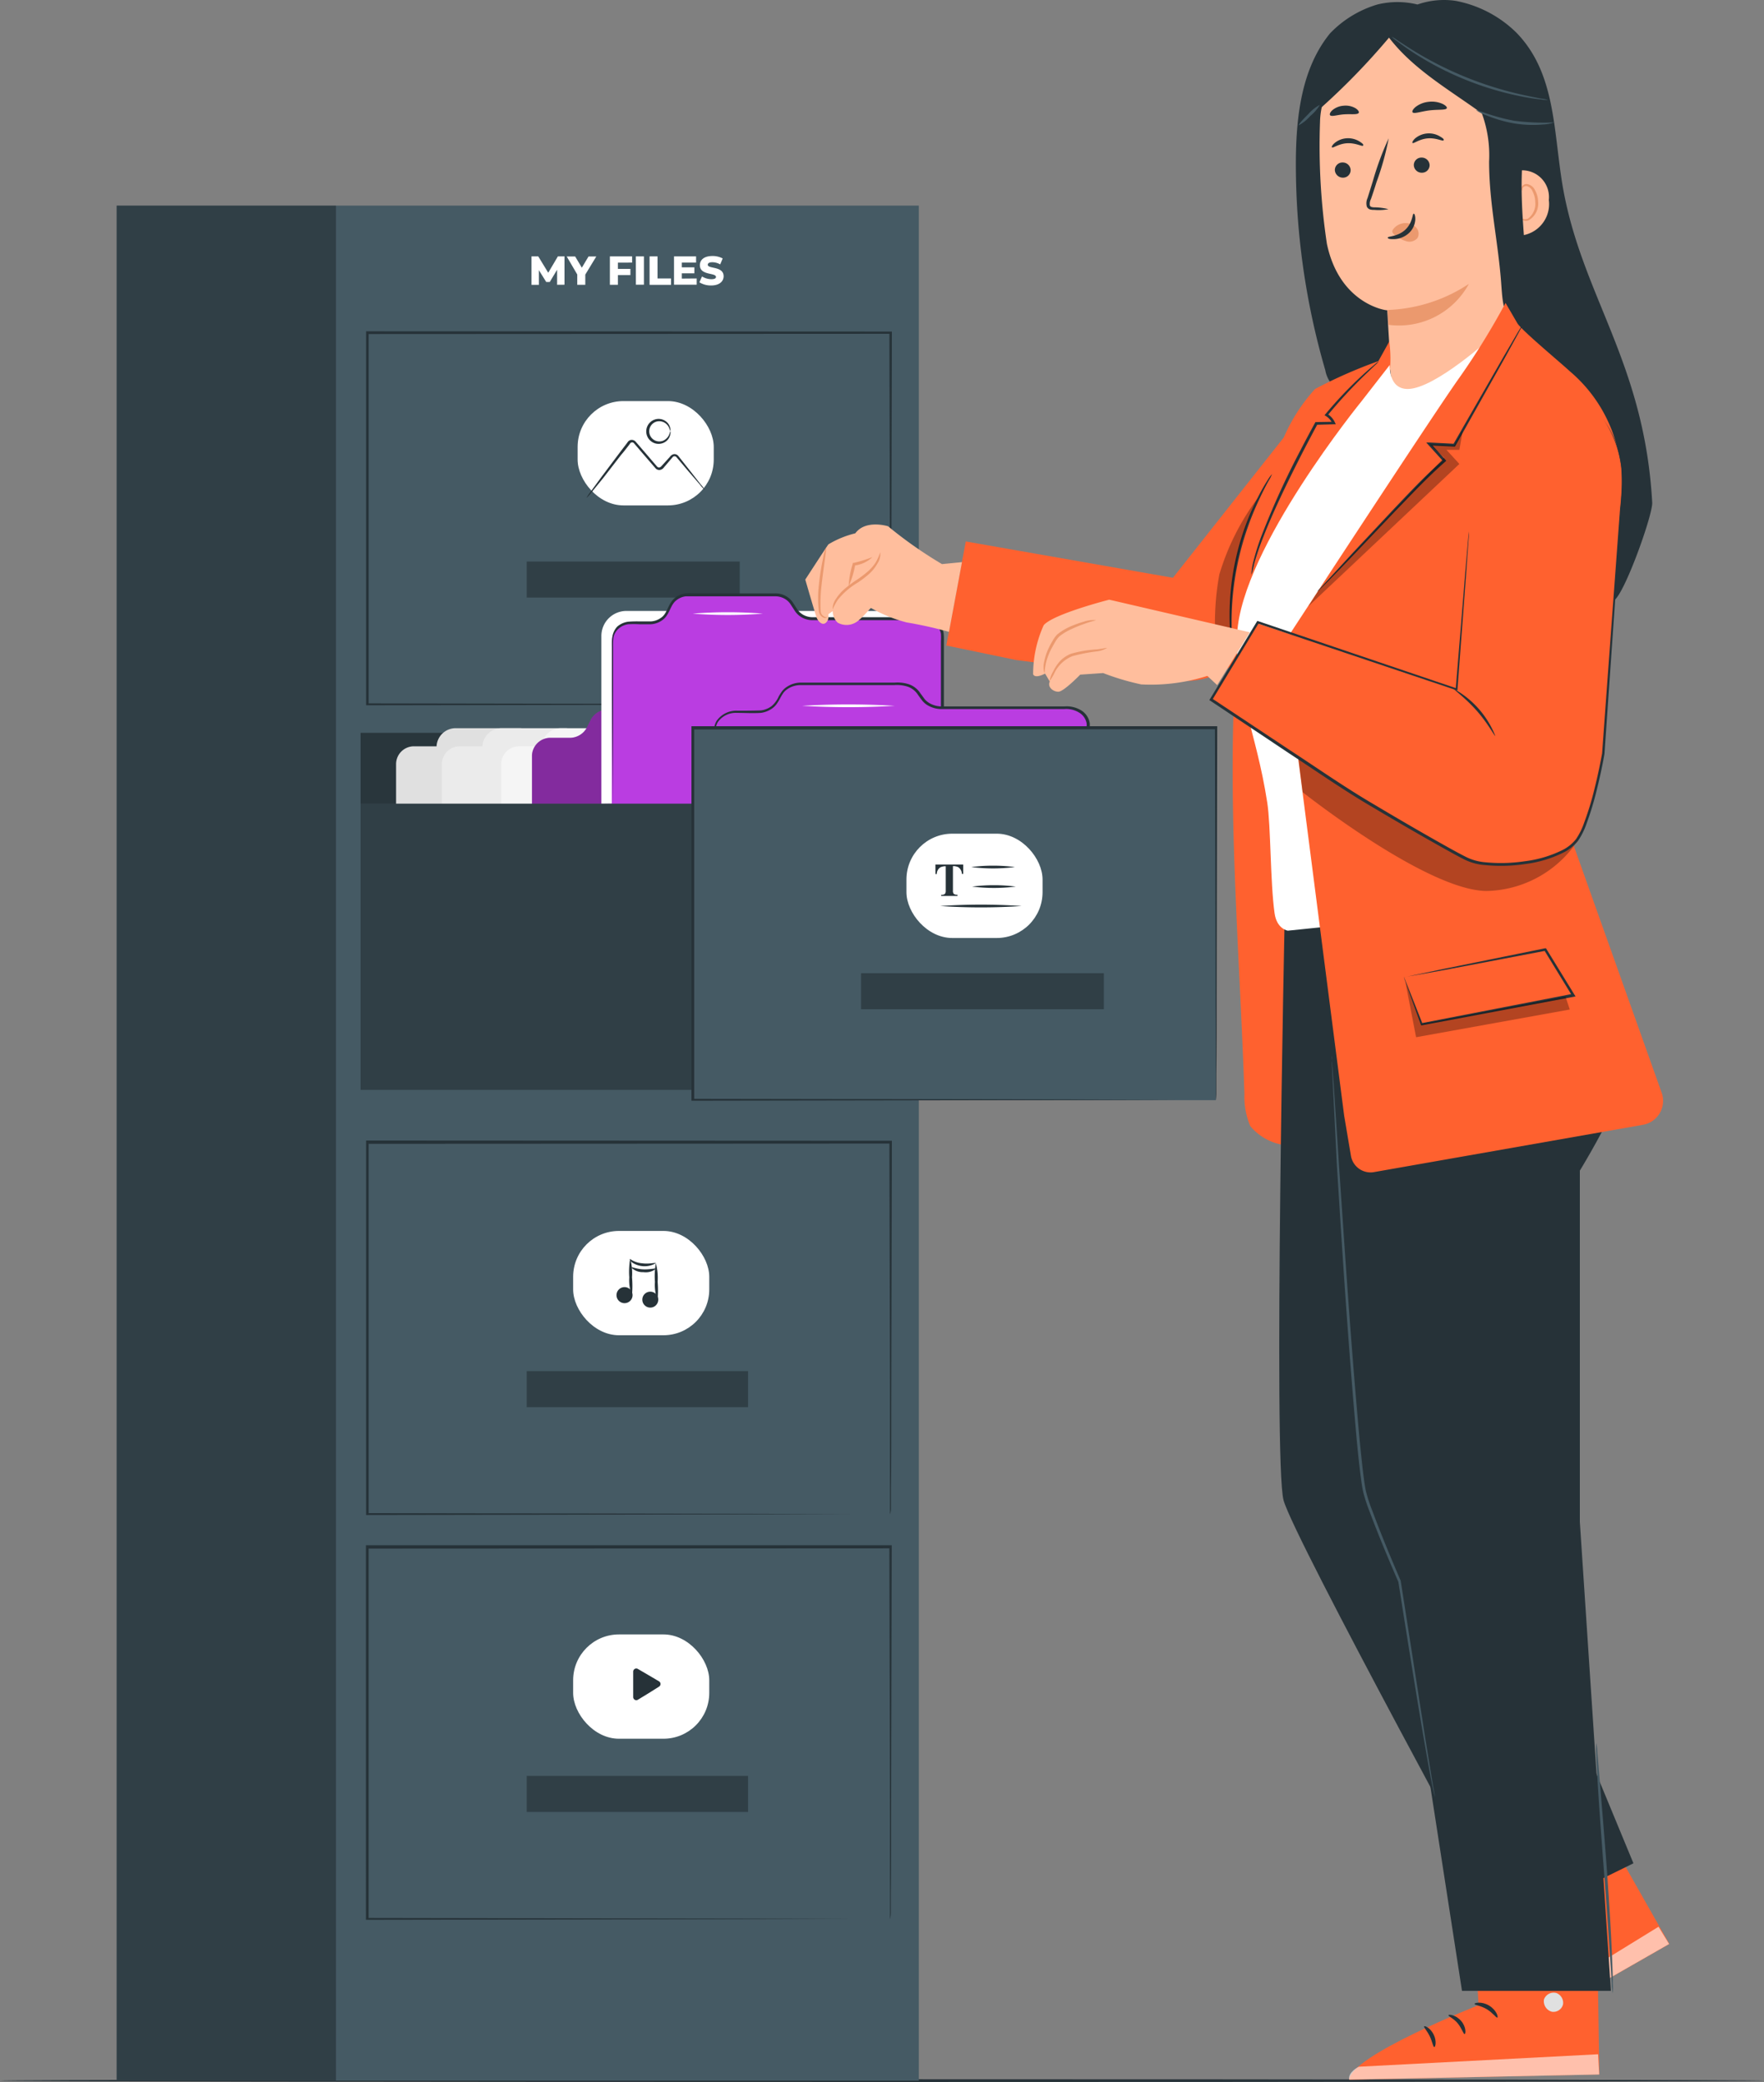
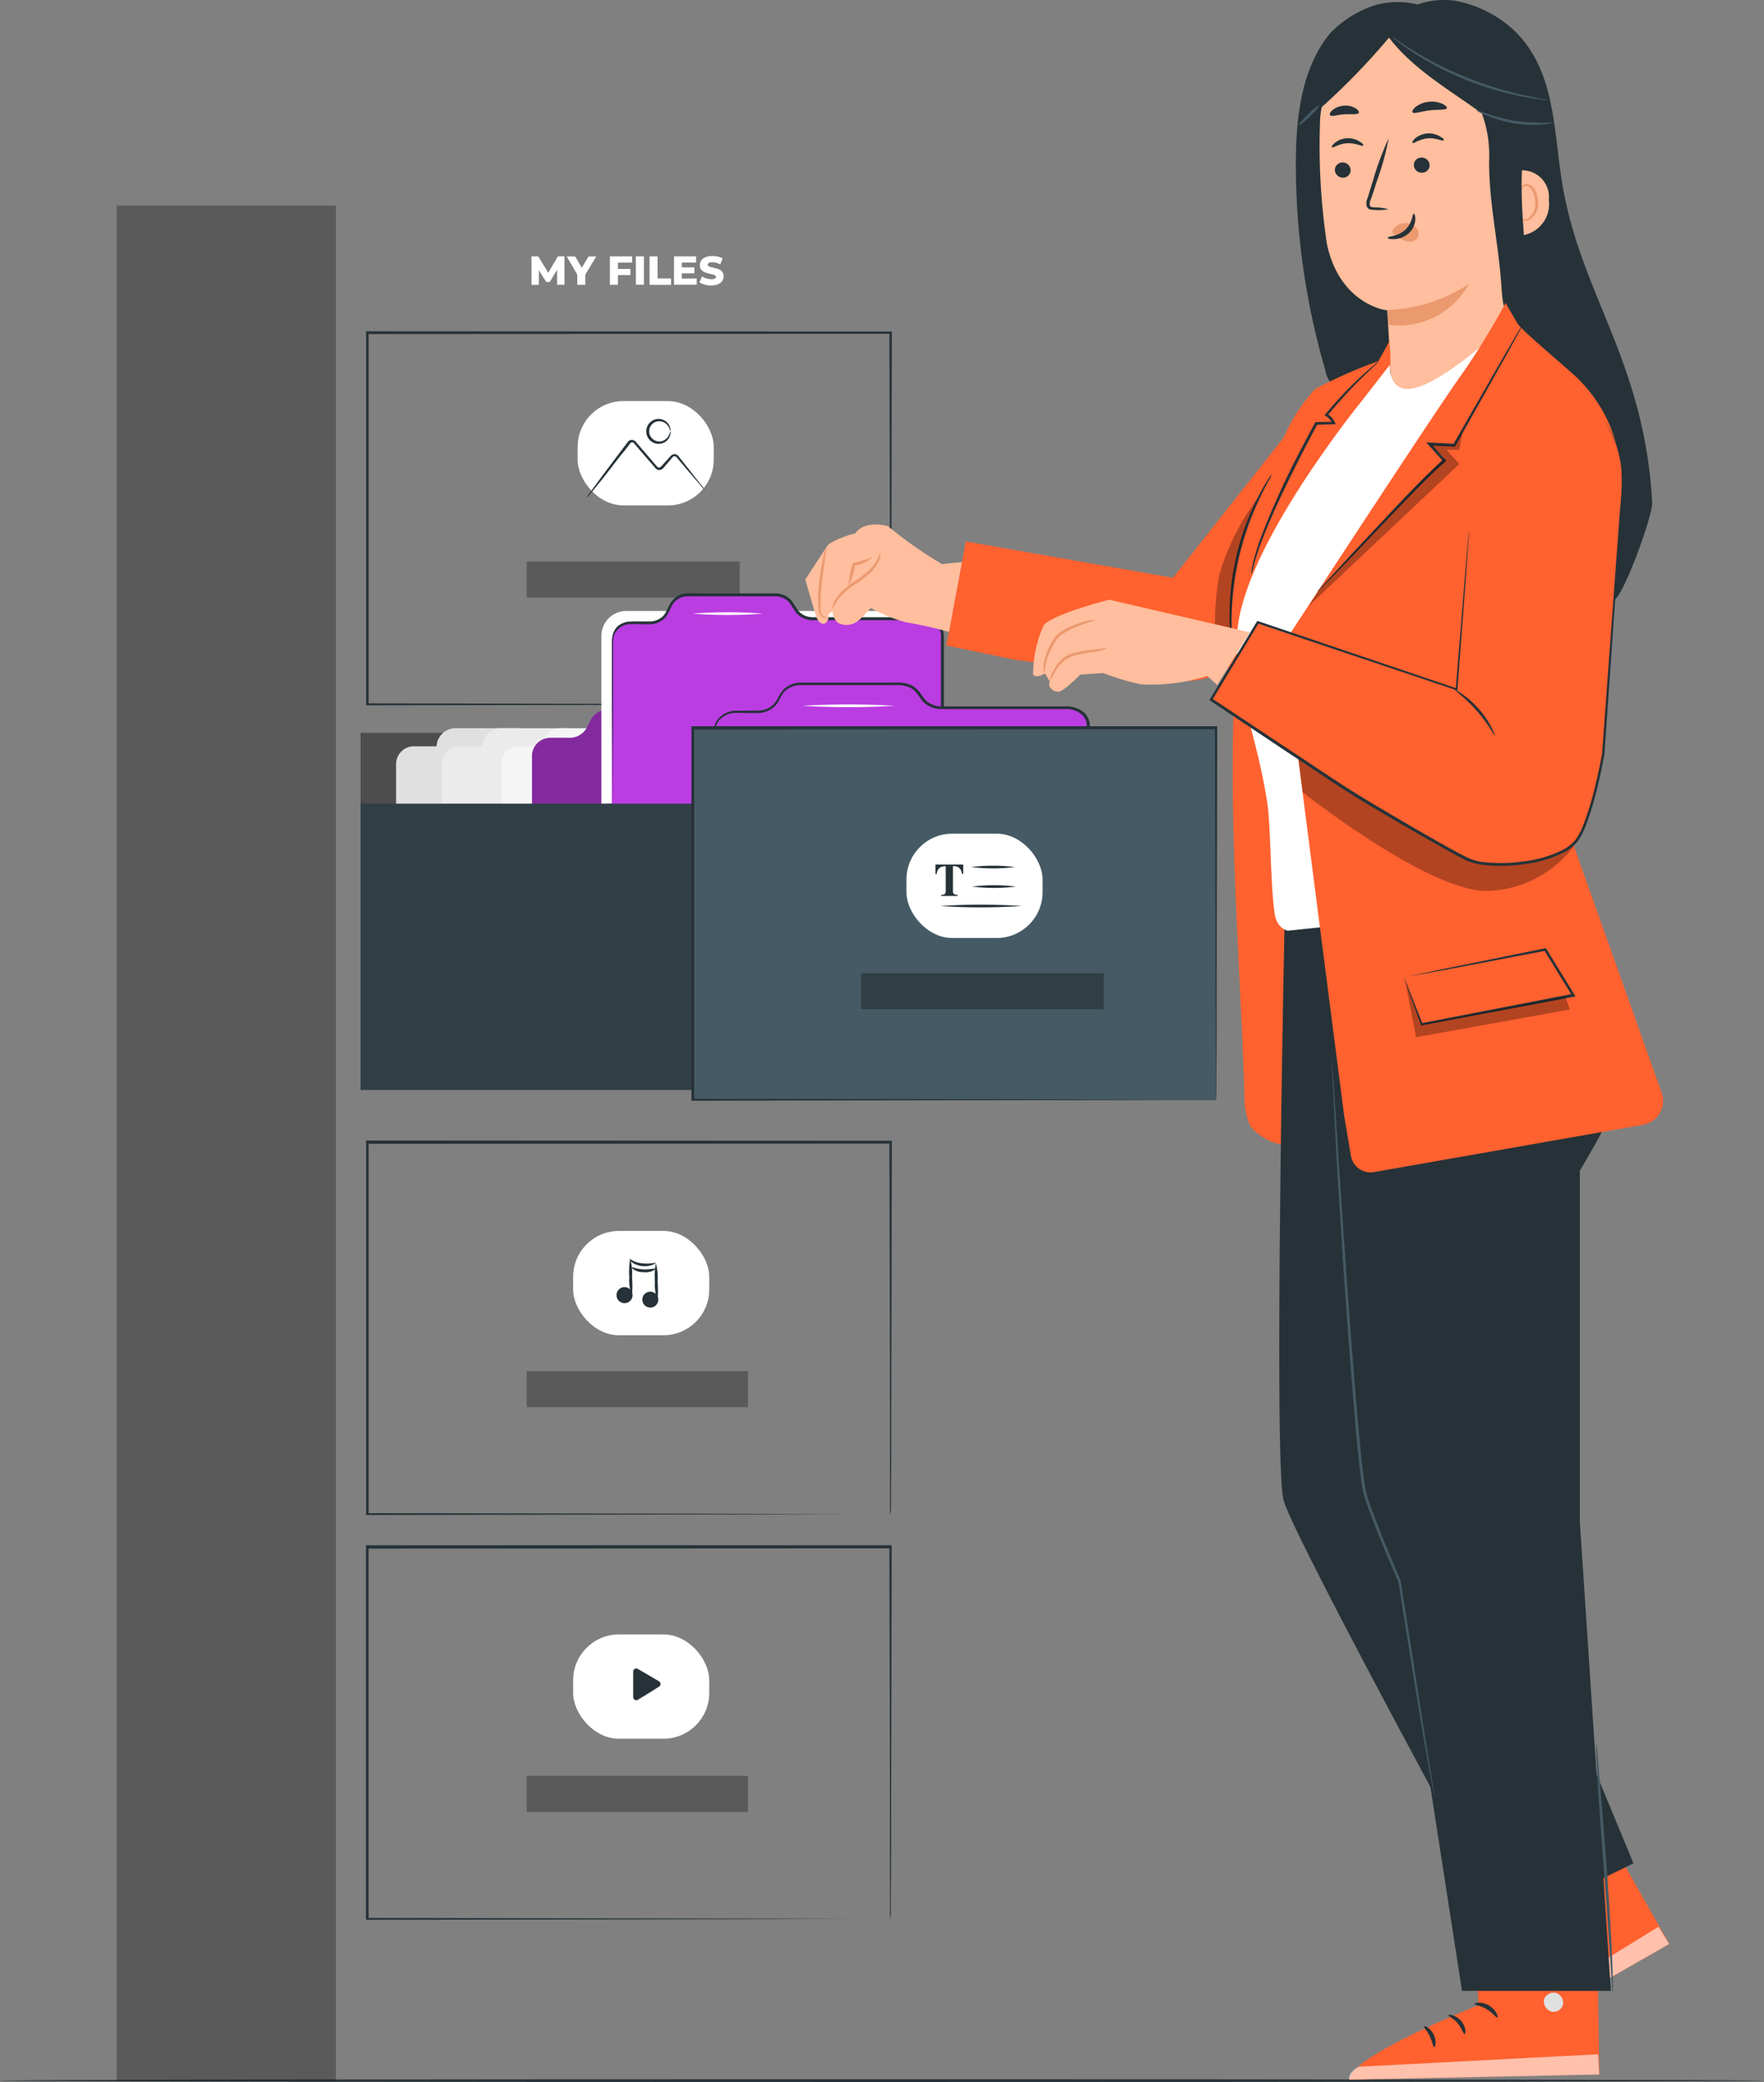
<svg xmlns="http://www.w3.org/2000/svg" width="95.873" height="113.13" viewBox="0 0 95.873 113.13">
  <rect x="0" y="0" width="95.873" height="113.13" fill="#808080" stroke="none" />
  <defs>
    <style>.a{fill:#263238;}.b{fill:#455a64;}.c{opacity:0.3;}.d{fill:#fff;}.e{opacity:0.4;}.f{fill:#e0e0e0;}.g{fill:#ebebeb;}.h{fill:#f5f5f5;}.i{fill:#ba3de1;}.j{fill:#ffbe9d;}.k{fill:#eb996e;}.l{fill:#ff612f;}.m{opacity:0.6;}</style>
  </defs>
  <g transform="translate(-638.103 -328.169)">
    <path class="a" d="M733.976,441.224c0,.043-21.46.075-47.936.075s-47.937-.03-47.937-.075,21.456-.075,47.936-.075S733.976,441.183,733.976,441.224Z" />
-     <rect class="b" width="43.597" height="101.883" transform="translate(644.443 339.341)" />
    <g class="c">
      <rect width="11.919" height="101.883" transform="translate(644.443 339.341)" />
    </g>
    <path class="d" d="M668.382,343.643v-.818l-.4.666h-.192l-.4-.643v.8h-.4V342.1h.367l.542.889.525-.889h.359v1.54Z" />
    <path class="d" d="M669.913,343.09v.554h-.436v-.559l-.574-.981h.459l.364.611.364-.611h.422Z" />
    <path class="d" d="M671.686,342.441v.338h.68v.336h-.68v.528h-.436V342.1h1.208v.338Z" />
    <path class="d" d="M672.661,342.1h.439v1.54h-.436Z" />
    <path class="d" d="M673.407,342.1h.433V343.3h.734v.347h-1.167Z" />
    <path class="d" d="M675.968,343.3v.338h-1.233V342.1h1.2v.338h-.775v.258h.683v.324h-.683v.287Z" />
    <path class="d" d="M676.115,343.509l.143-.318a.983.983,0,0,0,.508.149c.178,0,.25-.049.25-.123,0-.244-.875-.066-.875-.637,0-.287.224-.5.683-.5a1.172,1.172,0,0,1,.557.132l-.135.324a.878.878,0,0,0-.425-.118c-.184,0-.25.06-.25.138,0,.235.861.06.861.625,0,.27-.224.5-.68.5A1.192,1.192,0,0,1,676.115,343.509Z" />
    <path class="a" d="M686.474,366.458v-5.522c0-3.517-.02-8.56-.032-14.69l.06.06-28.439.014h0l.075-.075v20.212l-.066-.069,20.5.034,5.846.017h.029l-5.829.02-20.548.034H658V346.171h.077l28.439.014h.06v.06c-.014,6.145-.026,11.187-.032,14.73,0,1.753,0,3.124-.017,4.062V366.1A.867.867,0,0,1,686.474,366.458Z" />
    <g class="c">
      <rect width="11.578" height="1.959" transform="translate(666.729 358.681)" />
    </g>
    <rect class="d" width="7.398" height="5.668" rx="2.49" transform="translate(669.497 349.963)" />
    <path class="a" d="M676.413,354.791a1.65,1.65,0,0,1-.267-.287l-.686-.795-.468-.554-.126-.149a.133.133,0,0,0-.126-.043c-.046,0-.075.043-.126.1l-.141.168-.287.336a.328.328,0,0,1-.244.141.294.294,0,0,1-.152-.043.272.272,0,0,1-.06-.052l-.04-.046-.645-.746-.324-.379-.161-.186a.125.125,0,0,0-.141-.043.135.135,0,0,0-.06.04l-.072.1-.143.184c-.092.12-.187.238-.287.353l-.961,1.242-.66.809a1.956,1.956,0,0,1-.258.287,1.763,1.763,0,0,1,.212-.321l.62-.846.935-1.245.273-.359c.046-.06.095-.12.141-.184l.072-.1a.3.3,0,0,1,.132-.092.287.287,0,0,1,.287.086l.161.186c.106.123.215.252.327.379.221.255.433.508.643.749.086.123.186.12.287,0l.3-.33.146-.161a.349.349,0,0,1,.2-.141.264.264,0,0,1,.247.086l.126.158.453.574.645.823A1.865,1.865,0,0,1,676.413,354.791Z" />
    <path class="a" d="M674.534,351.6s-.017-.055-.049-.141a.6.6,0,0,0-.227-.3.573.573,0,0,0-.522-.066.551.551,0,0,0,.386,1.032.562.562,0,0,0,.136-.074.621.621,0,0,0,.227-.3c.032-.089.037-.143.049-.143s.023.057,0,.158a.613.613,0,0,1-.218.373.669.669,0,0,1-.637.112.68.68,0,0,1,0-1.282.658.658,0,0,1,.637.112.6.6,0,0,1,.218.373A.259.259,0,0,1,674.534,351.6Z" />
    <g class="e">
      <rect width="24.793" height="19.263" transform="translate(657.699 367.99)" />
    </g>
    <path class="f" d="M672.239,368.721h-4.725l-.287-.473a1.036,1.036,0,0,0-.892-.511h-3.468a1.036,1.036,0,0,0-1.036.984H660.6a.97.97,0,0,0-.97.97h0v2.4H673.2v-2.4a.97.97,0,0,0-.955-.97Z" />
    <path class="g" d="M674.712,368.721h-4.706l-.287-.473a1.032,1.032,0,0,0-.892-.511h-3.468a1.033,1.033,0,0,0-1.033.984h-1.239a.97.97,0,0,0-.967.97v2.4h13.566v-2.4a.97.97,0,0,0-.97-.97h0Z" />
    <path class="h" d="M677.948,368.721h-4.713l-.287-.473a1.038,1.038,0,0,0-.9-.511h-3.465a1.033,1.033,0,0,0-1.033.984h-1.236a.97.97,0,0,0-.97.97h0v2.4h13.566v-2.4a.969.969,0,0,0-.967-.97Z" />
    <path class="i" d="M667.016,380.763V369.212a1,1,0,0,1,1.041-.952h1A1.051,1.051,0,0,0,670,367.7l.215-.425a1.054,1.054,0,0,1,.944-.554h4.725a1.058,1.058,0,0,1,.9.47l.232.359a1.066,1.066,0,0,0,.895.47h6.014a1,1,0,0,1,1.041.952v11.787Z" />
    <g class="c">
      <path d="M667.016,380.763V369.212a1,1,0,0,1,1.041-.952h1A1.051,1.051,0,0,0,670,367.7l.215-.425a1.054,1.054,0,0,1,.944-.554h4.725a1.058,1.058,0,0,1,.9.47l.232.359a1.066,1.066,0,0,0,.895.47h6.014a1,1,0,0,1,1.041.952v11.787Z" />
    </g>
    <path class="d" d="M670.788,371.845v-9.116a1.36,1.36,0,0,1,1.357-1.363H686.68a1.363,1.363,0,0,1,1.363,1.363h0v8.864Z" />
    <path class="i" d="M671.356,374.507V362.958A1,1,0,0,1,672.4,362h.99a1.054,1.054,0,0,0,.947-.554l.212-.425a1.057,1.057,0,0,1,.947-.557h4.725a1.063,1.063,0,0,1,.9.47l.232.359a1.061,1.061,0,0,0,.9.47h6.024a1,1,0,0,1,1.041.952v11.787Z" />
    <path class="a" d="M671.356,374.507h1.328l3.692-.017,12.934-.034-.069.069V363.016a3.172,3.172,0,0,0,0-.413.872.872,0,0,0-.45-.617,1.02,1.02,0,0,0-.347-.118,2.733,2.733,0,0,0-.384,0h-5.78a1.178,1.178,0,0,1-.39-.06,1.1,1.1,0,0,1-.608-.476l-.2-.31a.941.941,0,0,0-.229-.25,1.023,1.023,0,0,0-.634-.2h-4.845a1.009,1.009,0,0,0-.554.252c-.3.261-.336.789-.731,1.05a1.152,1.152,0,0,1-.62.215h-.622a5.007,5.007,0,0,0-.6,0,.984.984,0,0,0-.508.227.878.878,0,0,0-.287.456,2.981,2.981,0,0,0-.026.559V365.5c0,2.774-.02,5.02-.029,6.581v.034c0-1.563-.017-3.815-.029-6.6v-2.189a3,3,0,0,1,.026-.591.986.986,0,0,1,.267-.528,1.147,1.147,0,0,1,.574-.255,5.526,5.526,0,0,1,.617-.017h.617a1.021,1.021,0,0,0,.551-.192c.35-.221.364-.711.717-1.044a1.138,1.138,0,0,1,.625-.287c.235-.02.447,0,.674,0h4.188a1.144,1.144,0,0,1,.72.229,1.033,1.033,0,0,1,.264.287l.2.31a.964.964,0,0,0,.531.416,1,1,0,0,0,.344.052h5.777a2.408,2.408,0,0,1,.407.014,1.156,1.156,0,0,1,.4.135,1.027,1.027,0,0,1,.522.723,3.169,3.169,0,0,1,.014.436v11.558h-.067l-12.977-.034-3.678-.017h-1.219Z" />
    <path class="d" d="M679.566,361.512a24.539,24.539,0,0,1-3.815,0A24.293,24.293,0,0,1,679.566,361.512Z" />
    <path class="i" d="M676.944,379.362V367.809a1.085,1.085,0,0,1,1.179-.952h1.121a1.222,1.222,0,0,0,1.067-.554l.244-.419a1.223,1.223,0,0,1,1.067-.554h5.338a1.248,1.248,0,0,1,1.015.47l.261.359a1.259,1.259,0,0,0,1.013.47h6.8a1.082,1.082,0,0,1,1.176.952v11.781Z" />
    <path class="a" d="M676.944,379.367h1.509l4.188-.02,14.592-.032-.069.069v-11.89a.859.859,0,0,0-.427-.614,1.338,1.338,0,0,0-.777-.184h-6.6a1.487,1.487,0,0,1-.8-.181,1.1,1.1,0,0,1-.324-.264c-.089-.112-.158-.212-.238-.321a1.084,1.084,0,0,0-.574-.453,1.934,1.934,0,0,0-.737-.08h-5.143a1.264,1.264,0,0,0-.622.2.962.962,0,0,0-.241.218,2.686,2.686,0,0,0-.172.287,3.133,3.133,0,0,1-.172.287,1.048,1.048,0,0,1-.244.258,1.357,1.357,0,0,1-.637.258c-.456.029-.861,0-1.3,0a1.186,1.186,0,0,0-1.03.488.865.865,0,0,0-.123.548v1.738c0,2.98-.023,5.39-.029,7.065,0,.832,0,1.483-.014,1.928v.023c0-.445,0-1.09-.014-1.919,0-1.678-.017-4.1-.029-7.083v-1.75a1,1,0,0,1,.138-.611,1.31,1.31,0,0,1,1.127-.545c.419,0,.861,0,1.285-.017a1.227,1.227,0,0,0,.574-.235,1.431,1.431,0,0,0,.382-.519,3.192,3.192,0,0,1,.184-.287,1.046,1.046,0,0,1,.27-.244,1.389,1.389,0,0,1,.686-.224h5.152a1.994,1.994,0,0,1,.786.089,1.225,1.225,0,0,1,.631.5c.077.1.155.215.229.313a1.076,1.076,0,0,0,.287.229,1.358,1.358,0,0,0,.731.161h6.6a1.5,1.5,0,0,1,.861.2,1,1,0,0,1,.493.729v11.961h-.069l-14.637-.036-4.205-.04h-1.478Z" />
    <path class="d" d="M686.734,366.521a42.75,42.75,0,0,1-5.037,0A42.32,42.32,0,0,1,686.734,366.521Z" />
    <rect class="b" width="18.043" height="15.553" transform="translate(657.699 371.839)" />
    <g class="c">
      <rect width="18.043" height="15.553" transform="translate(657.699 371.839)" />
    </g>
    <rect class="b" width="28.442" height="20.212" transform="translate(675.742 367.737)" />
    <path class="a" d="M704.182,387.946V386.5c0-.941,0-2.318-.014-4.076,0-3.517-.02-8.563-.032-14.69l.06.06-28.439.014h0l.075-.075v20.209l-.069-.066,20.5.032,5.846.02h.029l-5.829.017-20.548.034h-.079V367.631h28.577v.063c-.014,6.145-.026,11.187-.032,14.727,0,1.753,0,3.124-.017,4.062v1.058A2.618,2.618,0,0,1,704.182,387.946Z" />
    <g class="c">
      <rect width="13.195" height="1.959" transform="translate(684.901 381.05)" />
    </g>
    <rect class="d" width="7.398" height="5.668" rx="2.49" transform="translate(687.368 373.469)" />
    <path class="a" d="M688.942,375.147h1.512v.508h-.072a.455.455,0,0,0-.2-.367.631.631,0,0,0-.287-.057v1.326a.261.261,0,0,0,.046.184.313.313,0,0,0,.2.046v.066h-.886v-.063a.289.289,0,0,0,.2-.046.258.258,0,0,0,.049-.184v-1.322a.658.658,0,0,0-.287.057.426.426,0,0,0-.2.367h-.072Z" />
    <path class="a" d="M693.263,375.282a9.509,9.509,0,0,1-2.372,0A9.414,9.414,0,0,1,693.263,375.282Z" />
    <path class="a" d="M693.312,376.343a9.533,9.533,0,0,1-2.375,0A9.441,9.441,0,0,1,693.312,376.343Z" />
    <path class="a" d="M693.627,377.4a32.972,32.972,0,0,1-4.423,0A32.641,32.641,0,0,1,693.627,377.4Z" />
    <path class="a" d="M686.474,410.459v-5.522c0-3.517-.02-8.563-.032-14.69l.06.06-28.439.014h0l.075-.075v20.212l-.066-.069,20.5.034,5.846.017h.029l-5.829.017-20.548.034H658v-20.35h.077l28.439.014h.06v.06c-.014,6.144-.026,11.2-.032,14.727,0,1.756,0,3.127-.017,4.065v1.061A1.153,1.153,0,0,1,686.474,410.459Z" />
    <g class="c">
      <rect width="12.031" height="1.959" transform="translate(666.729 402.671)" />
    </g>
    <rect class="d" width="7.398" height="5.668" rx="2.49" transform="translate(669.253 395.055)" />
    <path class="a" d="M672.438,398.735a.436.436,0,1,1-.2-.583l.016.009A.435.435,0,0,1,672.438,398.735Z" />
    <path class="a" d="M672.449,398.586a2.449,2.449,0,0,1-.146-1.01,4.07,4.07,0,0,1,.052-1.016,3.009,3.009,0,0,1,.1,1.013,5.713,5.713,0,0,1-.006,1.013Z" />
    <path class="a" d="M673.746,396.808a1.211,1.211,0,0,1-1.274-.032c-.118-.089-.149-.181-.132-.189s.075.046.192.1a1.355,1.355,0,0,0,.479.126C673.407,396.865,673.731,396.759,673.746,396.808Z" />
    <path class="a" d="M673.829,398.99a.433.433,0,1,1,.03-.333A.433.433,0,0,1,673.829,398.99Z" />
    <path class="a" d="M673.84,398.832a2.479,2.479,0,0,1-.143-1.01,4.157,4.157,0,0,1,.049-1.015,3.009,3.009,0,0,1,.1,1.013A5.7,5.7,0,0,1,673.84,398.832Z" />
    <path class="a" d="M673.763,397.105a.894.894,0,0,1-.694.189.862.862,0,0,1-.666-.264c.02-.037.3.1.674.112S673.745,397.067,673.763,397.105Z" />
    <path class="a" d="M686.473,432.455v-5.522c0-3.517-.02-8.56-.032-14.69l.06.06-28.439.014h0l.075-.075v20.212l-.066-.069,20.5.034,5.846.017h.02l-5.829.017-20.548.034h-.069V412.134h28.577v.06c-.014,6.144-.026,11.2-.032,14.73,0,1.753,0,3.124-.017,4.062v1.061A1.565,1.565,0,0,1,686.473,432.455Z" />
    <g class="c">
      <rect width="12.031" height="1.959" transform="translate(666.729 424.667)" />
    </g>
    <rect class="d" width="7.398" height="5.668" rx="2.49" transform="translate(669.253 416.979)" />
    <path class="a" d="M673.348,419.191l.574.338a.169.169,0,0,1,.054.233.164.164,0,0,1-.054.054l-.574.361-.574.35a.168.168,0,0,1-.232-.055.172.172,0,0,1-.026-.091V419a.17.17,0,0,1,.169-.17.164.164,0,0,1,.086.024Z" />
    <path class="a" d="M727.9,355.476c-.427-7.682-3.861-11.253-4.877-17.257-.5-3.015-.376-6.1-2.513-8.284a6.4,6.4,0,0,0-3.3-1.721,4.378,4.378,0,0,0-2.068.2,4.566,4.566,0,0,0-2.18,0,5.882,5.882,0,0,0-2.567,1.563c-1.523,1.859-1.836,4.415-1.862,6.819a40.075,40.075,0,0,0,1.6,11.492,1.613,1.613,0,0,0,.536.944,1.575,1.575,0,0,0,1.147.118,22.944,22.944,0,0,0,4.337-1.13,1.462,1.462,0,0,0,.551-.287c.387-.4.224-1.05.046-1.575l3.893-3.33c-.258,2.318-1,4.552-1.334,6.859a19.425,19.425,0,0,0,.631,8.25,12.561,12.561,0,0,1,4.59-.1c.364.057.958,2.946,1.282,2.765C726.386,360.482,727.941,356.126,727.9,355.476Z" />
    <path class="j" d="M714.089,330.054l1.1-.123,4.217,1.7a1.179,1.179,0,0,1,1.113,1.147l-.037,13.743a3.845,3.845,0,0,1-.743,2.481l-.594.783a3.112,3.112,0,0,1-5.2-.33,1.585,1.585,0,0,1-.149-.356,2.326,2.326,0,0,1-.063-.307,9.77,9.77,0,0,1-.132-2.063c-.075-1.216-.1-1.721-.1-1.7s-2.582-.287-3.282-3.614a35.882,35.882,0,0,1-.373-6.615C709.877,332.785,711.6,330.054,714.089,330.054Z" />
    <path class="a" d="M710.652,337.41a.436.436,0,0,0,.436.413.411.411,0,0,0,.422-.4v-.012a.43.43,0,0,0-.433-.413.413.413,0,0,0-.425.4Z" />
    <path class="a" d="M714.944,337.141a.427.427,0,0,0,.436.413.411.411,0,0,0,.422-.4v-.009a.426.426,0,0,0-.433-.413.411.411,0,0,0-.425.395Z" />
    <path class="a" d="M710.494,336.176c.055.055.367-.2.829-.224s.812.189.861.132-.034-.126-.186-.224a1.184,1.184,0,0,0-.691-.178,1.145,1.145,0,0,0-.657.25C710.508,336.05,710.465,336.153,710.494,336.176Z" />
    <path class="a" d="M714.874,335.938c.057.052.361-.212.823-.25s.815.169.861.109-.037-.123-.2-.218a1.167,1.167,0,0,0-1.345.112C714.884,335.812,714.843,335.915,714.874,335.938Z" />
    <path class="a" d="M713.564,339.536a3.162,3.162,0,0,0-.757-.1c-.118,0-.229-.023-.252-.1a.576.576,0,0,1,.06-.353c.1-.287.2-.594.3-.915a15.051,15.051,0,0,0,.663-2.384,15.869,15.869,0,0,0-.861,2.326l-.287.918a.675.675,0,0,0-.04.468.288.288,0,0,0,.2.161.749.749,0,0,0,.2.017A2.829,2.829,0,0,0,713.564,339.536Z" />
    <path class="k" d="M713.518,345.012a8.53,8.53,0,0,0,4.418-1.417,4.328,4.328,0,0,1-4.372,2.223Z" />
    <path class="k" d="M713.813,340.64a.832.832,0,0,1,.732-.347.752.752,0,0,1,.536.255.475.475,0,0,1,.066.548.574.574,0,0,1-.6.184,1.726,1.726,0,0,1-.608-.324.471.471,0,0,1-.138-.129.154.154,0,0,1,0-.172" />
    <path class="a" d="M714.937,339.779c-.075,0-.052.5-.462.878s-.947.347-.947.419.123.092.35.086a1.255,1.255,0,0,0,.792-.321,1.085,1.085,0,0,0,.353-.734C715.032,339.9,714.981,339.779,714.937,339.779Z" />
    <path class="a" d="M714.872,334.266c.069.112.453-.043.935-.1s.9,0,.932-.126c.014-.057-.077-.158-.261-.238a1.43,1.43,0,0,0-.737-.1,1.4,1.4,0,0,0-.686.267C714.9,334.094,714.841,334.211,714.872,334.266Z" />
    <path class="a" d="M710.391,334.427c.086.1.4-.023.78-.046s.709.034.78-.08c.029-.055-.029-.155-.175-.25a1.061,1.061,0,0,0-.643-.138,1.074,1.074,0,0,0-.614.241C710.391,334.269,710.356,334.377,710.391,334.427Z" />
    <path class="j" d="M719.857,338.408c0-.247.247-.861.491-.9a1.453,1.453,0,0,1,1.933,1.526,1.719,1.719,0,0,1-2.194,1.873C720.078,340.843,719.909,339.269,719.857,338.408Z" />
    <path class="k" d="M720.746,340a.644.644,0,0,0,.109.052.385.385,0,0,0,.287,0,.99.99,0,0,0,.4-.909,1.276,1.276,0,0,0-.143-.574.464.464,0,0,0-.316-.287.207.207,0,0,0-.229.123c-.026.066,0,.109-.02.115s-.052-.037-.04-.132a.259.259,0,0,1,.083-.146.284.284,0,0,1,.215-.072.572.572,0,0,1,.436.33,1.344,1.344,0,0,1,.172.628,1.046,1.046,0,0,1-.522,1.015.421.421,0,0,1-.367-.04C720.752,340.067,720.738,340.009,720.746,340Z" />
    <path class="a" d="M721.082,334.994a8.156,8.156,0,0,0-.416-3.069,3.33,3.33,0,0,0-1.365-1.793,5.554,5.554,0,0,0-3.442-1.038l-.456.149a1.88,1.88,0,0,0-1.764.634h0v-.611a4.512,4.512,0,0,0-3.009,1.974,10.665,10.665,0,0,0-1.434,3.4,37.418,37.418,0,0,0,4.4-4.426c1.317,1.721,3.267,2.828,5.046,4.116a6.621,6.621,0,0,1,.393,2.616c0,2.237.473,4.26.648,6.494.1,1.288.092,2.39,1.408,2.278C721.254,341.589,720.374,339.048,721.082,334.994Z" />
    <path class="b" d="M722.579,334.82a2.137,2.137,0,0,1-.634.115,6.181,6.181,0,0,1-1.549-.06,7.353,7.353,0,0,1-1.489-.43,2.319,2.319,0,0,1-.574-.287c.02-.049.912.367,2.088.574A12.256,12.256,0,0,0,722.579,334.82Z" />
    <path class="b" d="M722.233,333.6a2.017,2.017,0,0,1-.364-.023c-.235-.023-.574-.072-.984-.149a16.827,16.827,0,0,1-6.05-2.453c-.347-.232-.625-.433-.809-.574a1.6,1.6,0,0,1-.287-.238,1.761,1.761,0,0,1,.31.192c.2.132.479.316.832.536a19.26,19.26,0,0,0,6.013,2.438c.407.089.74.155.972.2A1.48,1.48,0,0,1,722.233,333.6Z" />
    <path class="b" d="M709.84,333.861a2.213,2.213,0,0,1-.525.611,2.25,2.25,0,0,1-.628.508c-.029-.032.207-.3.525-.614a2.2,2.2,0,0,1,.628-.5Z" />
    <path class="l" d="M713.546,348.99a6.934,6.934,0,0,0,.063-2.263l-.591,1.064a26.222,26.222,0,0,0-3.442,1.515,9.539,9.539,0,0,0-1.7,2.633l-6.024,7.625-11.259-1.974-1.059,5.654,3.8.789,6.69.861c1.879.4,3.706.554,5.163-.68l.1-.2c-.531,7.6.2,15.984.45,23.6a4.125,4.125,0,0,0,.318,1.744,2.952,2.952,0,0,0,2.642,1.036c.835-.112.574-.645.749-1.469.1-.45-.324-1.076-.379-1.532q-1.23-9.926-2.458-19.848c-.026-.407-.055-.786-.083-1.122a29.834,29.834,0,0,1-.175-6.041C706.6,357.914,711.829,351.994,713.546,348.99Z" />
    <path class="a" d="M707.236,353.93a1.731,1.731,0,0,1-.172.344c-.12.212-.287.528-.473.924a15.611,15.611,0,0,0-1.552,6.624c0,.439,0,.8.014,1.038a1.642,1.642,0,0,1,0,.384,2.218,2.218,0,0,1-.057-.379q-.057-.52-.063-1.044a14.1,14.1,0,0,1,1.563-6.681,10.456,10.456,0,0,1,.519-.909A1.972,1.972,0,0,1,707.236,353.93Z" />
    <g class="c">
      <path d="M706.45,355.247a13.29,13.29,0,0,0-2.077,4.139,14.565,14.565,0,0,0-.178,3.933l.9.2A15.633,15.633,0,0,1,706.45,355.247Z" />
    </g>
    <path class="a" d="M706.122,359.386a.621.621,0,0,1,0-.149c.017-.1.026-.241.069-.422a12.2,12.2,0,0,1,.462-1.5,44.18,44.18,0,0,1,2.14-4.7c.264-.511.525-1,.783-1.474l.02-.037h.043l.95-.017-.063.1a.945.945,0,0,0-.37-.416l-.066-.043.052-.057a21.785,21.785,0,0,1,2.037-2.14c.264-.241.479-.425.628-.548a1.438,1.438,0,0,1,.238-.181,1.494,1.494,0,0,1-.209.212l-.6.574a25.913,25.913,0,0,0-1.988,2.163l-.017-.1a1.064,1.064,0,0,1,.425.473l.046.1H710.6l-.949.026.06-.037c-.252.468-.513.961-.777,1.472-.921,1.793-1.7,3.442-2.174,4.673a14.035,14.035,0,0,0-.5,1.477A4.841,4.841,0,0,1,706.122,359.386Z" />
    <path class="l" d="M717.562,427.679l3.7,5.952s-4.808,5.76-4.231,6.925l11.8-6.756-5.4-9.512Z" />
    <path class="f" d="M724.6,431.032a.553.553,0,0,1,.648.359.533.533,0,0,1-.35.645.574.574,0,0,1-.683-.384.551.551,0,0,1,.439-.631" />
    <g class="m">
      <path class="d" d="M728.819,433.8l-.574-.938-11.1,6.83s-.4.528-.123.861Z" />
    </g>
    <path class="a" d="M721.025,433.68c.034.057.339-.08.726-.057s.68.178.72.123-.235-.336-.709-.356S720.982,433.634,721.025,433.68Z" />
    <path class="a" d="M720.078,434.9c.02.063.324.017.66.149s.539.359.6.321-.1-.382-.513-.536S720.049,434.844,720.078,434.9Z" />
    <path class="a" d="M720.225,436.786c.06-.02-.026-.353-.353-.574s-.671-.2-.668-.141.267.135.534.327S720.165,436.812,720.225,436.786Z" />
    <path class="a" d="M720.331,432.231c.055.037.287-.192.611-.356s.651-.209.654-.287-.359-.132-.754.066S720.277,432.2,720.331,432.231Z" />
    <path class="l" d="M718.064,430.123l.4,7s-6.979,2.754-7.031,4.053l13.594-.287-.172-10.929Z" />
    <path class="f" d="M722.654,436.451a.574.574,0,0,1,.4.628.536.536,0,0,1-.617.4.591.591,0,0,1-.419-.665.557.557,0,0,1,.69-.344" />
    <g class="m">
      <path class="d" d="M725.02,440.892l-.06-1.1-13.006.677s-.6.287-.522.7Z" />
    </g>
    <path class="a" d="M718.243,437.056c0,.066.336.089.666.287s.511.482.574.456-.046-.41-.45-.654S718.225,437,718.243,437.056Z" />
    <path class="a" d="M716.828,437.671c-.014.066.287.172.508.448s.3.574.367.574.1-.382-.192-.717S716.828,437.612,716.828,437.671Z" />
    <path class="a" d="M716.054,439.4c.06.014.146-.321-.032-.68s-.493-.5-.519-.442.169.244.31.542S715.989,439.394,716.054,439.4Z" />
    <path class="a" d="M718.328,435.452c.029.06.33-.04.706-.02s.671.129.706.072-.252-.287-.7-.3S718.294,435.4,718.328,435.452Z" />
    <path class="a" d="M707.927,377.848s-.625,29.779-.063,31.841,12.071,23.138,12.071,23.138l6.945-3.411-9.208-22.254,2.031-28.614Z" />
    <path class="a" d="M723.156,376.185s3.993,6.52,3.287,10.43c-.287,1.6-2.476,5.163-2.476,5.163v19.085l1.687,25.484h-8.092l-3.48-22.472a18.409,18.409,0,0,1-1.687-3.841c-.468-1.779-1.991-22.822-1.991-22.822l-2.421-8.557Z" />
    <path class="b" d="M724.86,422.888a3.431,3.431,0,0,0,0,.536c0,.344.034.843.069,1.46.069,1.231.192,2.929.336,4.8s.264,3.574.344,4.8c.037.594.072,1.084.095,1.457a3.558,3.558,0,0,0,.055.534,2.989,2.989,0,0,0,0-.536c0-.344-.017-.843-.043-1.46-.049-1.234-.152-2.935-.287-4.811s-.287-3.546-.382-4.8c-.052-.594-.092-1.084-.126-1.457a3.391,3.391,0,0,0-.06-.531Z" />
    <path class="b" d="M722.293,379.518a1.1,1.1,0,0,1-.218.247,4.9,4.9,0,0,1-.694.574,5.537,5.537,0,0,1-5.643.333,4.928,4.928,0,0,1-.757-.479,1.205,1.205,0,0,1-.244-.218,11.421,11.421,0,0,0,1.047.6,5.708,5.708,0,0,0,5.539-.347A11.064,11.064,0,0,0,722.293,379.518Z" />
    <path class="b" d="M710.474,385.51a.466.466,0,0,1,0,.106c0,.077.014.178.026.307.02.287.052.68.089,1.19.069,1.041.172,2.533.287,4.372.258,3.689.574,8.792,1.076,14.412.069.766.146,1.523.232,2.26.049.37.089.74.169,1.087a8.8,8.8,0,0,0,.339,1.027c.5,1.345,1.033,2.616,1.543,3.8v.019c.539,3.46,1,6.388,1.32,8.459l.39,2.4c.049.273.086.482.115.634s.049.215.046.218a1.587,1.587,0,0,1-.069-.212c-.032-.143-.08-.353-.135-.631-.109-.554-.252-1.365-.43-2.4-.353-2.06-.826-4.986-1.371-8.454v.017c-.516-1.188-1.053-2.458-1.558-3.807a8.8,8.8,0,0,1-.341-1.038c-.086-.37-.126-.737-.175-1.107-.089-.743-.166-1.5-.232-2.266-.493-5.625-.8-10.728-1.033-14.42l-.218-4.38c-.026-.511-.046-.909-.057-1.19v-.31A.594.594,0,0,1,710.474,385.51Z" />
    <path class="d" d="M713.636,348s-.086,1.305.975,1.305c1.492,0,4.618-2.869,4.618-2.869l-6.024,14.381v17.4l-5.109.522s-.6-.086-.72-.947c-.238-1.684-.2-4.753-.4-6.024-.608-3.93-1.8-6.07-1.632-9.179.25-4.627,6.761-12.622,6.761-12.622Z" />
    <path class="l" d="M719.929,344.63a39.326,39.326,0,0,1-2.519,4.076c-1.3,1.81-9.552,14.449-9.552,14.449l3.3,25.639.367,2.172a1.083,1.083,0,0,0,1.245.894l.055-.01,14.572-2.562a1.323,1.323,0,0,0,1.075-1.53,1.441,1.441,0,0,0-.039-.16l-6.506-18.273,4.2-16.228a7.928,7.928,0,0,0-2.714-4.762c-.488-.456-2.5-2.123-2.831-2.582Z" />
    <g class="c">
      <path d="M708.9,371.213s6.71,5.321,9.974,5.37a6.08,6.08,0,0,0,4.963-2.717l-6.566.181-8.606-4.73Z" />
    </g>
    <path class="l" d="M703.914,366.171s6.053,4,7.171,4.759,6.4,3.824,7.088,4.045,4.96.25,5.737-1.2a20.324,20.324,0,0,0,1.314-4.55l1.03-14.5a5.839,5.839,0,0,0-1.044-3.792c-.625-.884-1.452-1.681-2.346-1.546-1.908.287-6.01,4.9-5.812,7.266s.2,8.967.2,8.967l-10.8-3.579Z" />
    <path class="a" d="M725.222,350.93a3.126,3.126,0,0,1,.2.287,5.188,5.188,0,0,1,.459.881,5.719,5.719,0,0,1,.4,1.549,11.808,11.808,0,0,1-.049,2.16c-.224,3.23-.545,7.828-.927,13.33h0q-.164.929-.4,1.879a16.3,16.3,0,0,1-.574,1.908,3.941,3.941,0,0,1-.459.929,2.27,2.27,0,0,1-.826.657,6.448,6.448,0,0,1-2.045.608,8.861,8.861,0,0,1-2.189.057,2.981,2.981,0,0,1-1.087-.287c-.336-.166-.663-.35-.99-.531q-1.971-1.1-3.976-2.295c-1.6-.929-3.092-1.979-4.573-2.946l-4.3-2.869-.057-.037.037-.057,2.544-4.2.029-.046.052.017,10.792,3.655-.063.043c.221-2.694.4-4.839.516-6.311.063-.731.112-1.3.146-1.684.017-.186.029-.333.04-.433l.017-.149v.149c0,.1-.017.247-.029.436-.029.387-.069.955-.12,1.687-.109,1.477-.27,3.62-.473,6.311v.063l-.06-.02-10.812-3.629.08-.029-2.542,4.2-.02-.1,4.3,2.854c1.486.97,2.966,2.008,4.564,2.94q2.008,1.2,3.973,2.3c.327.181.654.361.984.528a2.871,2.871,0,0,0,1.038.287,8.7,8.7,0,0,0,2.151-.055,6.353,6.353,0,0,0,2.008-.588,2.183,2.183,0,0,0,.78-.617,3.766,3.766,0,0,0,.442-.895,16.055,16.055,0,0,0,.574-1.893c.158-.628.287-1.254.4-1.865h0c.4-5.5.74-10.1.978-13.327a11.877,11.877,0,0,0,.066-2.149,5.676,5.676,0,0,0-.373-1.54,5.775,5.775,0,0,0-.439-.884c-.057-.1-.106-.166-.135-.215Z" />
    <path class="a" d="M709.7,360.312a1.066,1.066,0,0,1,.132-.152l.39-.425,1.434-1.558,2.154-2.3c.823-.861,1.7-1.819,2.745-2.731v.109l-.086-.1-.729-.806-.12-.135h.181l1.348.069-.066.037,2.714-4.725.8-1.371.221-.364c.052-.083.08-.126.086-.123a.877.877,0,0,1-.063.135c-.052.1-.118.224-.2.376l-.766,1.394L717.2,352.4l-.023.037h-.046l-1.348-.069.06-.123.726.806.089.1.049.055-.057.052c-1.024.9-1.913,1.862-2.742,2.711l-2.172,2.28c-.62.648-1.125,1.17-1.477,1.526-.175.178-.313.316-.41.4a.865.865,0,0,1-.152.138Z" />
    <g class="c">
      <path d="M709.212,361.116l8.207-7.737-.7-.766h.7l.184-1.056-.462.815-1.351-.069.8.729-6.819,7.209Z" />
    </g>
    <path class="a" d="M714.407,381.277l.138-.034.419-.089,1.583-.333,5.531-1.124h.049l.026.043,1.523,2.481.057.092-.106.02-.181.034-8.066,1.515h-.04l-.014-.04-.688-1.9c-.072-.207-.132-.37-.175-.5a1.274,1.274,0,0,1-.055-.169,1.709,1.709,0,0,1,.08.181c.049.126.118.287.2.5l.729,1.844-.055-.032,8.055-1.563.181-.034-.049.112-1.52-2.484.075.034-5.49,1.044-1.609.287-.436.075a1.092,1.092,0,0,1-.161.032Z" />
    <g class="c">
      <path d="M714.485,381.52l.582,3.009,8.353-1.506-.232-.7-7.831,1.495Z" />
    </g>
    <path class="a" d="M719.372,368.155c-.043.02-.39-.668-1.013-1.371s-1.259-1.147-1.233-1.179A5.042,5.042,0,0,1,719.372,368.155Z" />
    <path class="j" d="M689.3,358.821a22.94,22.94,0,0,1-2.932-2.057s-1.219-.384-1.779.384a5.219,5.219,0,0,0-1.463.6c-.172.241-1.256,1.913-1.256,1.913s.574,1.994.628,2.094c.1.218.339.447.536.207a.42.42,0,0,0,.092-.287v-.132l.313-.221s.141.775.559.654a7.274,7.274,0,0,0,1.36-.818,7.881,7.881,0,0,0,2.022.832,21.915,21.915,0,0,1,2.3.513l.706-3.789Z" />
    <path class="k" d="M683.059,361.71a.172.172,0,0,1-.163.032.426.426,0,0,1-.287-.344,6.228,6.228,0,0,1,0-1.457,13.332,13.332,0,0,1,.229-1.434,2.476,2.476,0,0,1,.155-.574c.052,0-.112.909-.235,2.008a8.582,8.582,0,0,0-.052,1.434.361.361,0,0,0,.212.307C683,361.721,683.059,361.7,683.059,361.71Z" />
    <path class="k" d="M685.518,358.439a1.674,1.674,0,0,1-.99.459l.06-.055-.017.075a4.674,4.674,0,0,1-.344,1.107,4.608,4.608,0,0,1,.2-1.147l.02-.072v-.049h.049A7.282,7.282,0,0,0,685.518,358.439Z" />
    <path class="j" d="M687.216,358.712a1.03,1.03,0,0,0-1.147-.235l-.218.287-1.652,1.377a2.546,2.546,0,0,0-.74.835.862.862,0,0,0,.172,1.027.99.99,0,0,0,1.17-.155c.33-.267.574-.64.912-.889.534-.393,1.308-.5,1.635-1.073A1.029,1.029,0,0,0,687.216,358.712Z" />
    <path class="k" d="M685.942,358.181a.909.909,0,0,1-.146.6,2.232,2.232,0,0,1-.416.536,5.586,5.586,0,0,1-.645.5,4.013,4.013,0,0,0-1.093.938,3.585,3.585,0,0,0-.287.528.972.972,0,0,1,.192-.588,2.481,2.481,0,0,1,.442-.511,6.763,6.763,0,0,1,.654-.491,5.854,5.854,0,0,0,.637-.482,2.306,2.306,0,0,0,.419-.485A2.954,2.954,0,0,0,685.942,358.181Z" />
    <path class="j" d="M694.253,364.807a6.461,6.461,0,0,1,.574-2.665c.513-.611,3.563-1.388,3.563-1.388l7.642,1.773-1.776,2.869-.536-.5a10.135,10.135,0,0,1-3.591.462,13.5,13.5,0,0,1-2.071-.617l-1.245.086s-.9.929-1.188.929-.608-.261-.465-.551l-.258-.436S694.371,365.068,694.253,364.807Z" />
    <path class="k" d="M698.266,363.376a1.288,1.288,0,0,1-.545.186,9.329,9.329,0,0,0-1.334.261,1.866,1.866,0,0,0-.958.878,3.214,3.214,0,0,1-.287.491,1.6,1.6,0,0,1,.2-.539,2.335,2.335,0,0,1,.347-.531,1.6,1.6,0,0,1,.651-.439,6.41,6.41,0,0,1,1.368-.227C698.056,363.419,698.257,363.356,698.266,363.376Z" />
    <path class="k" d="M697.661,361.867c0,.02-.244.06-.622.2a6.353,6.353,0,0,0-.648.261,3.146,3.146,0,0,0-.723.43,1.63,1.63,0,0,0-.247.347c-.072.123-.138.244-.2.361a3.489,3.489,0,0,0-.25.648c-.1.384-.083.634-.109.637a1.318,1.318,0,0,1,0-.66,3.019,3.019,0,0,1,.227-.686,3.721,3.721,0,0,1,.2-.376,1.705,1.705,0,0,1,.273-.384,3.1,3.1,0,0,1,.775-.459,5.438,5.438,0,0,1,.677-.238A1.563,1.563,0,0,1,697.661,361.867Z" />
  </g>
</svg>